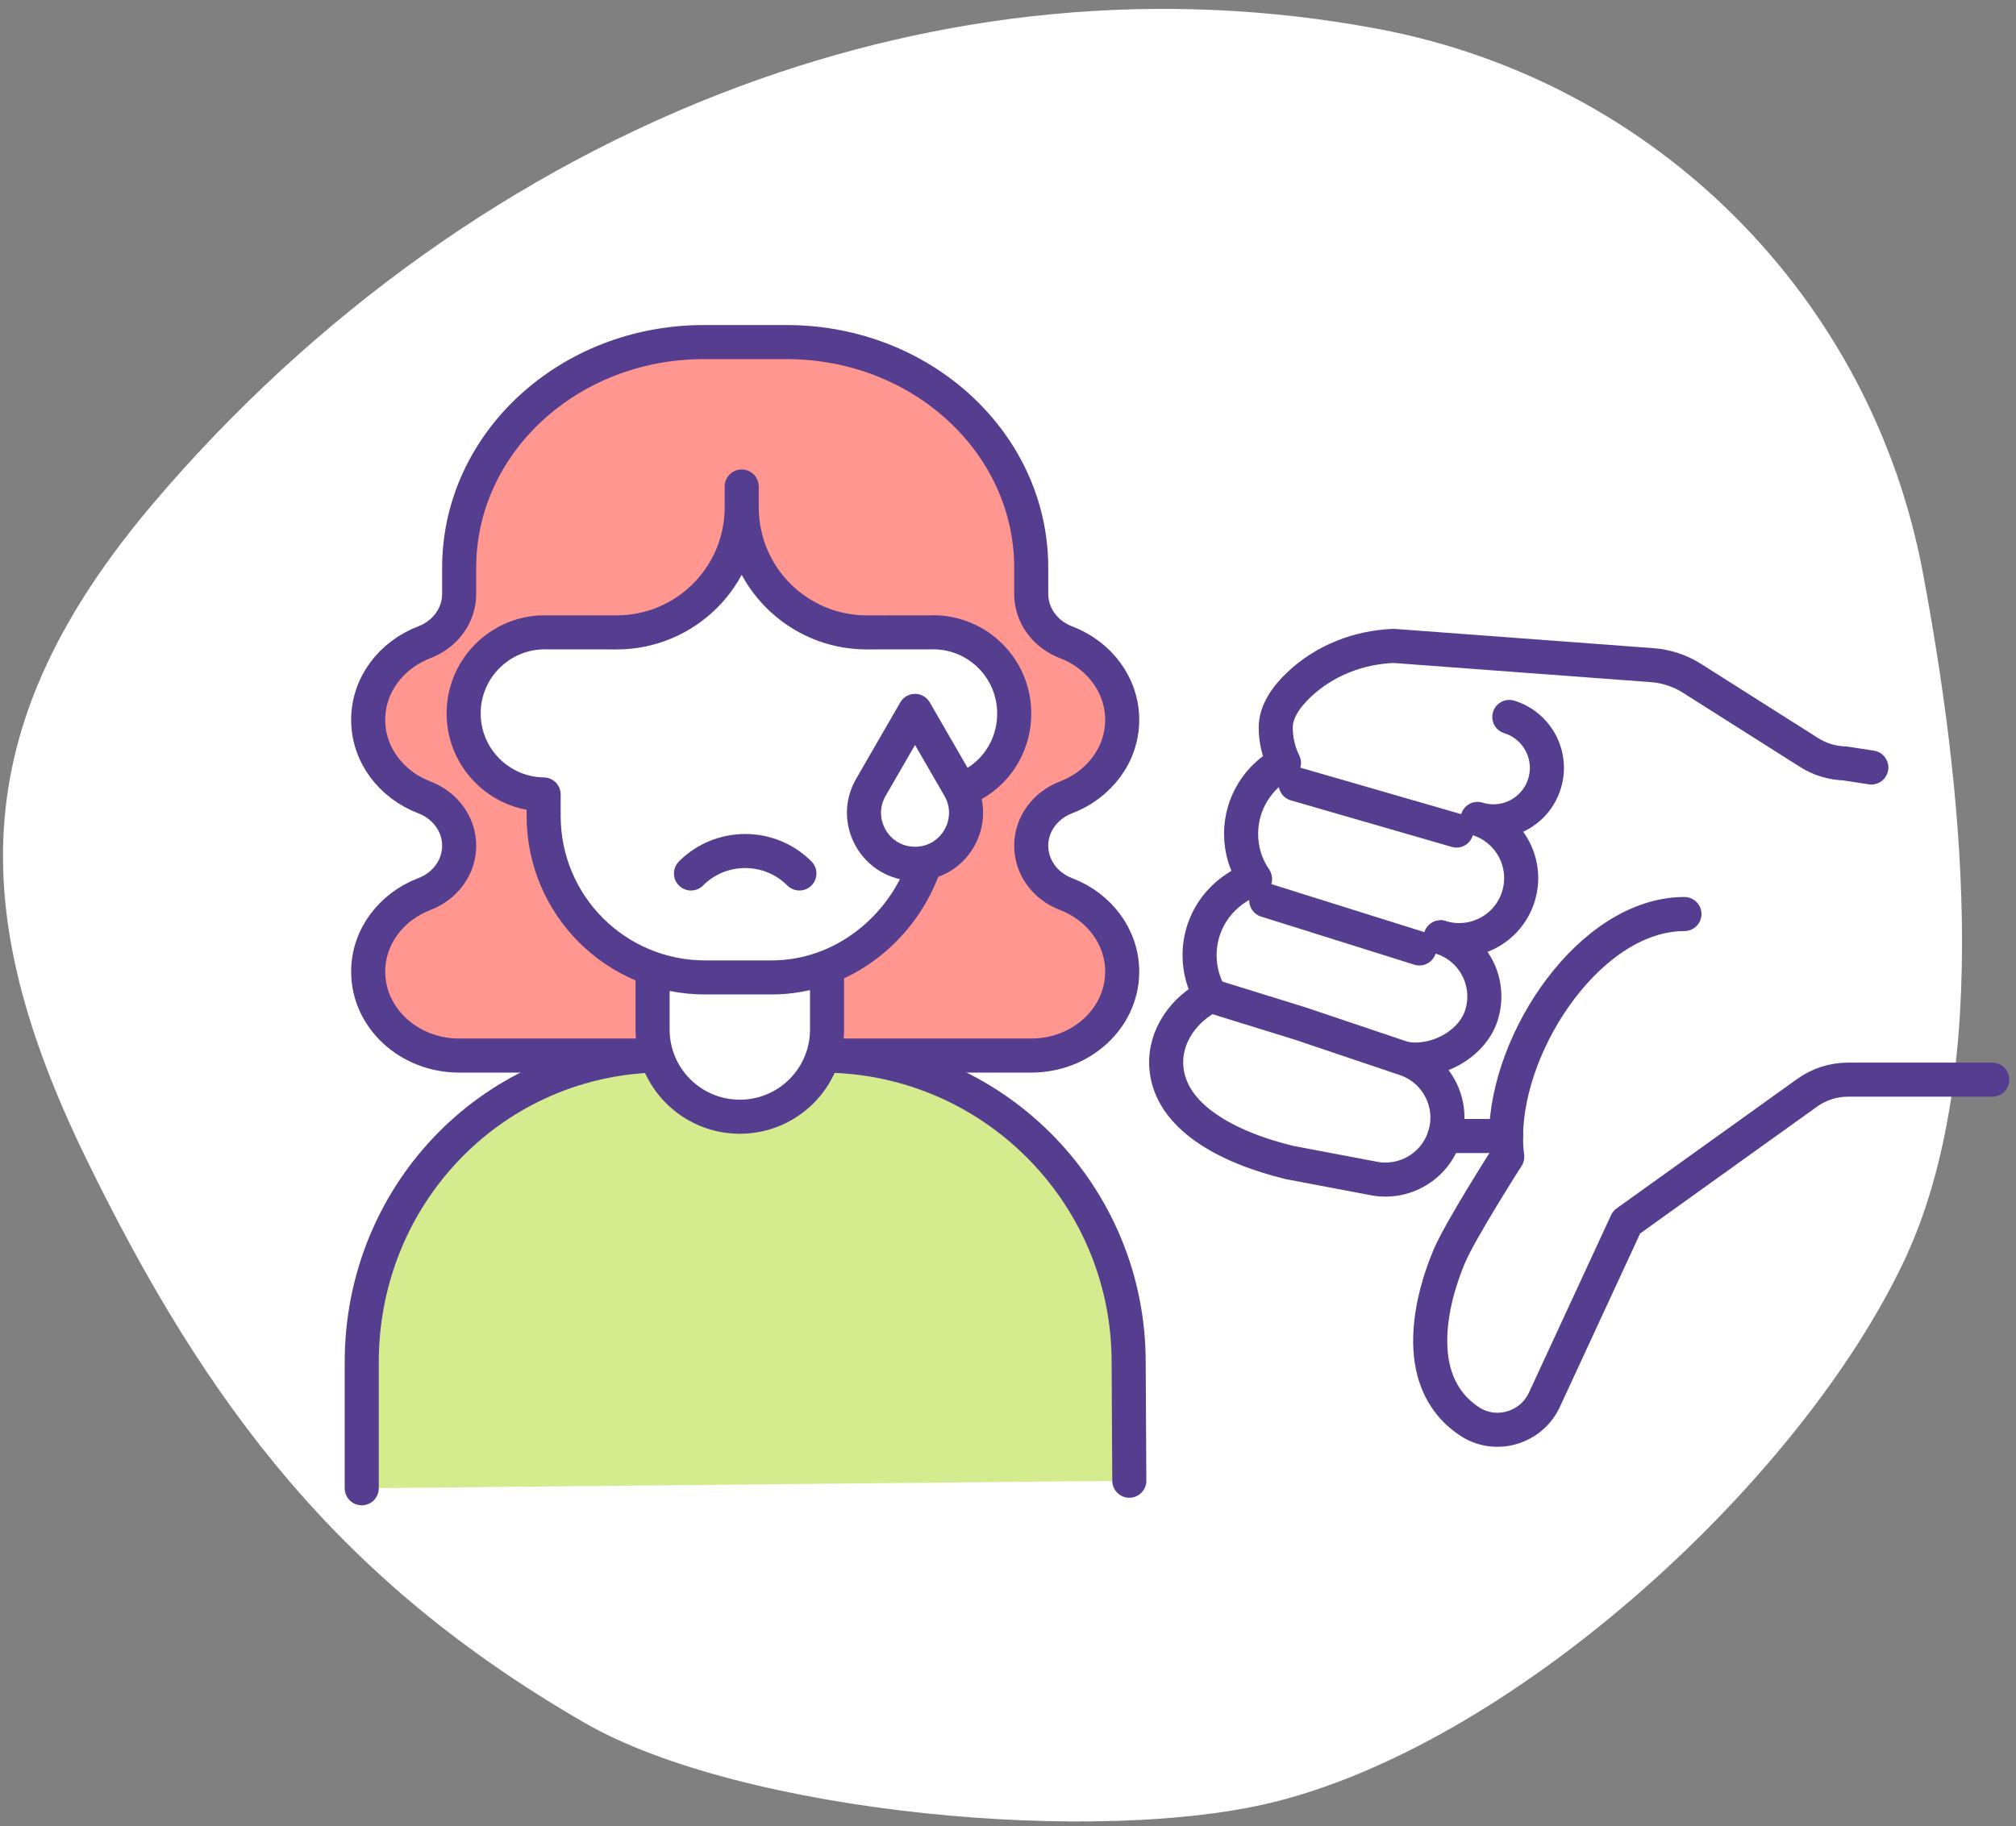
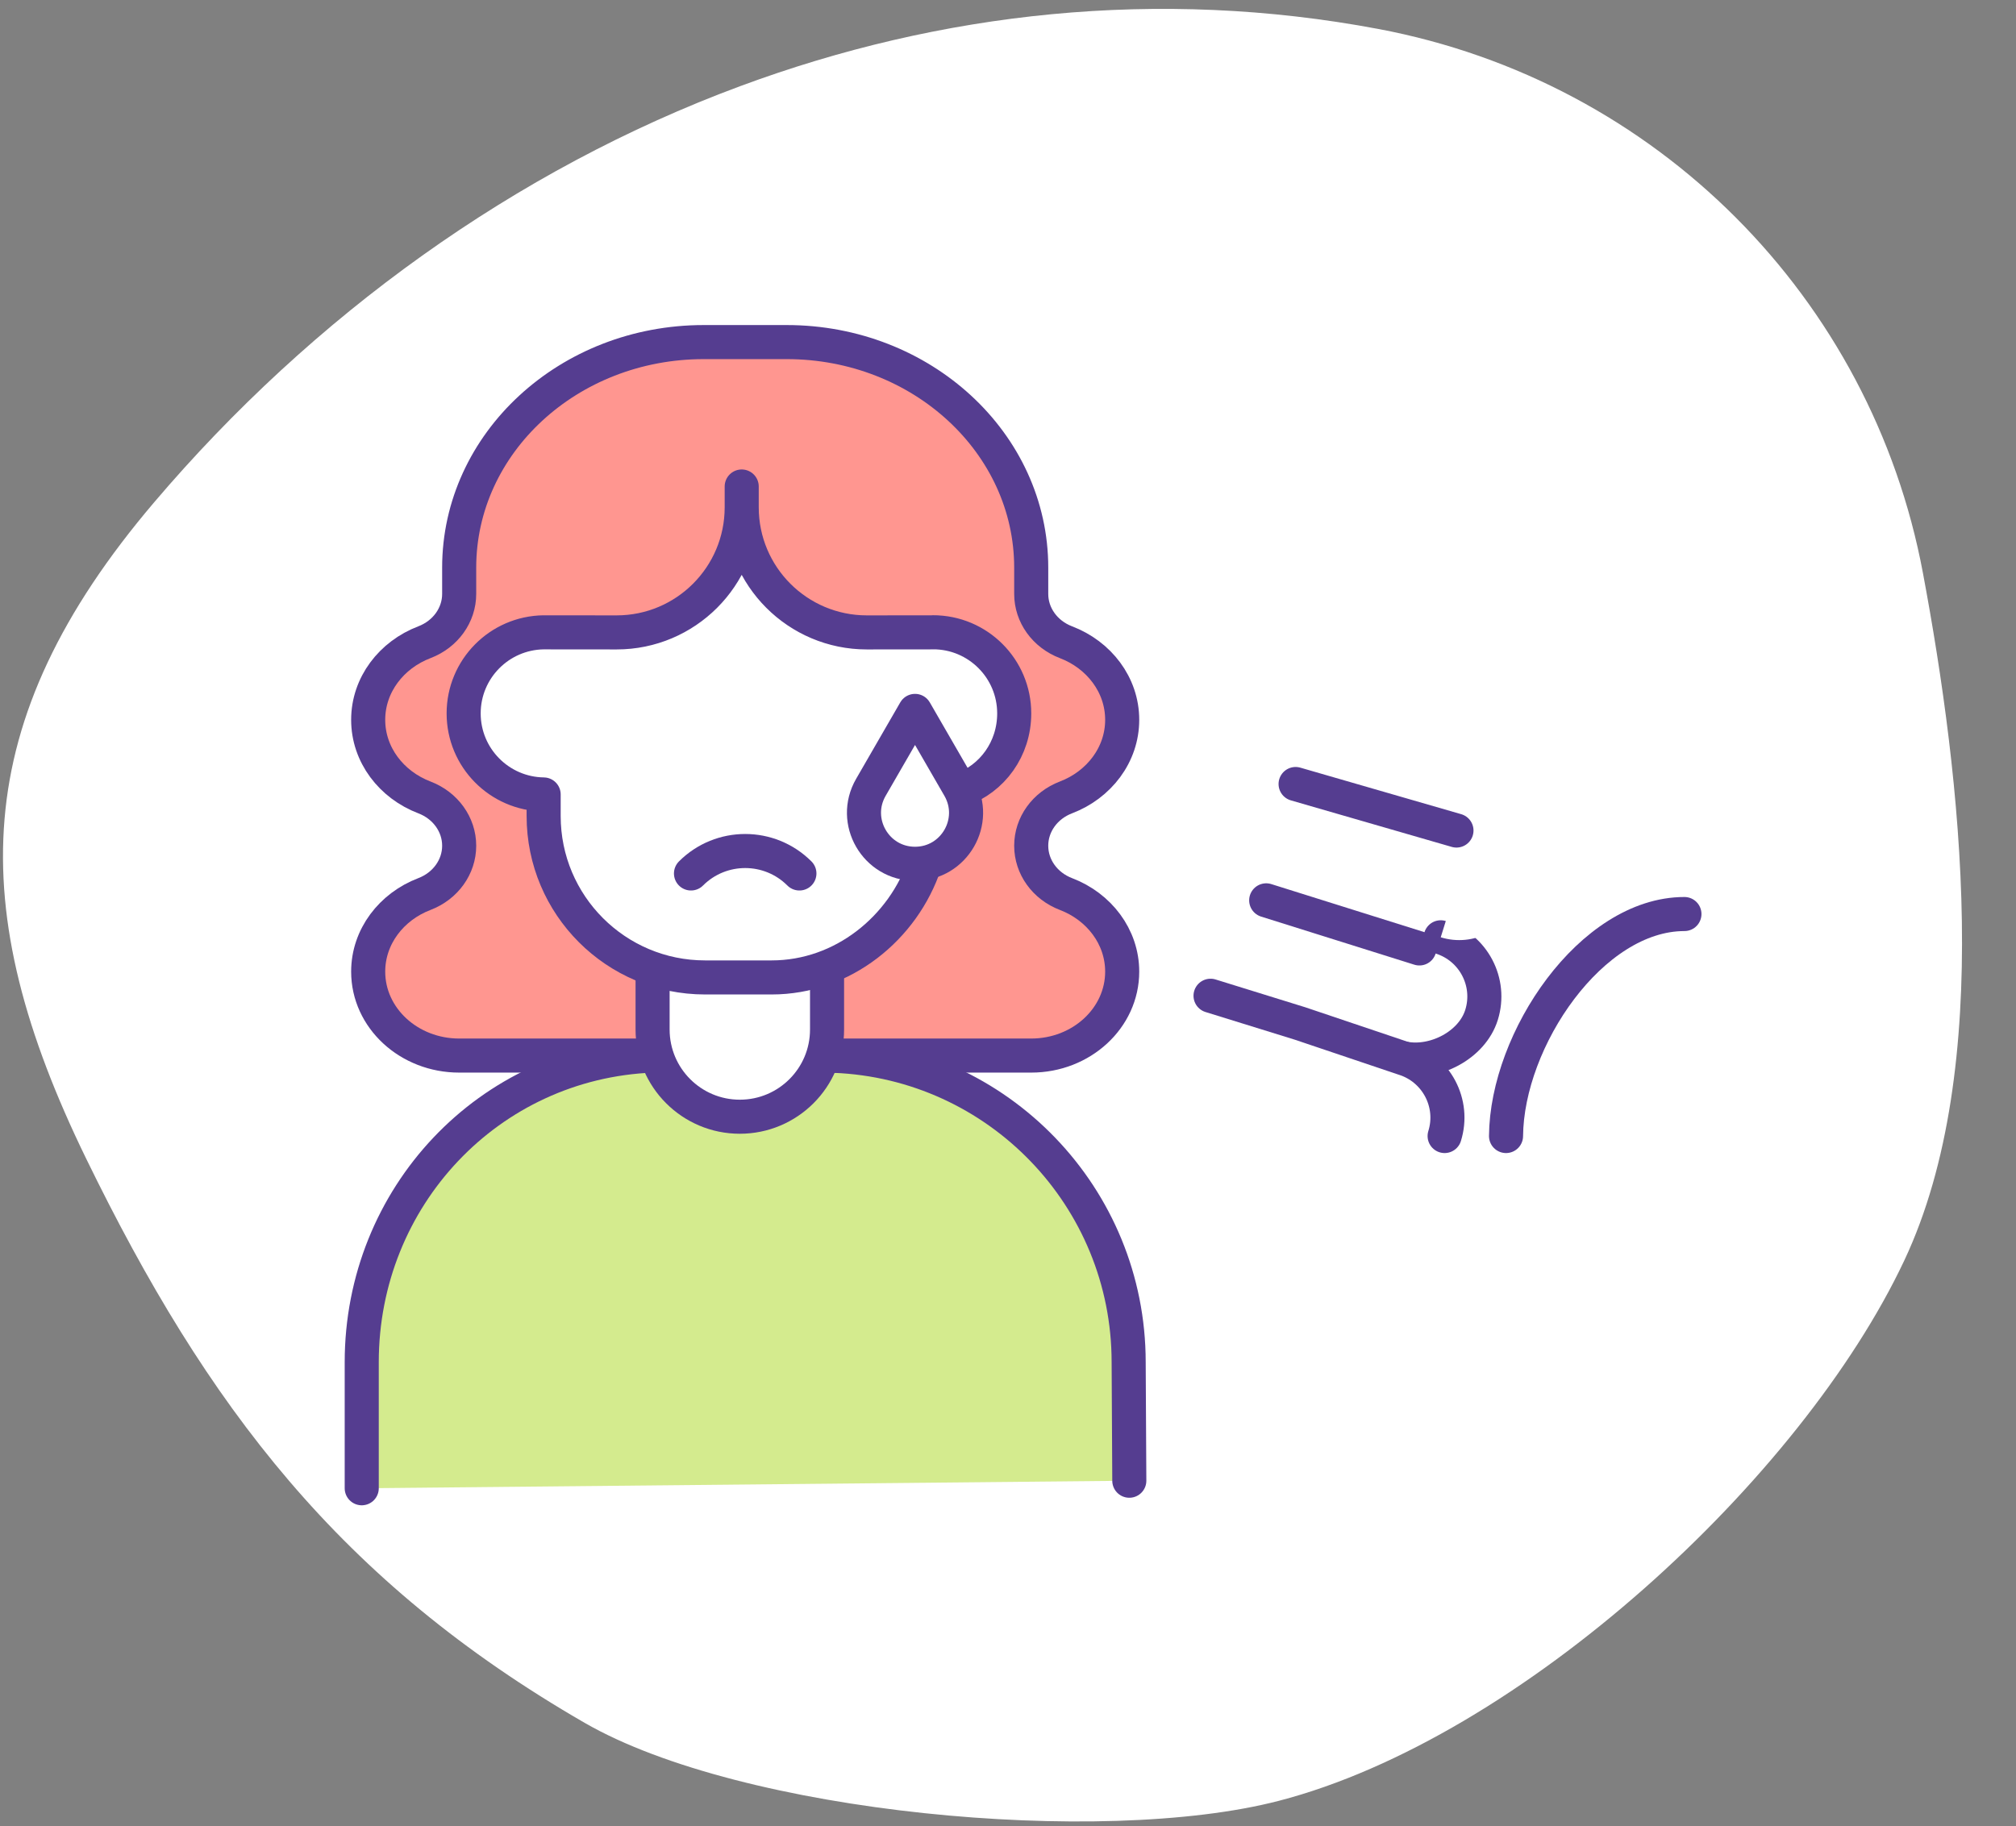
<svg xmlns="http://www.w3.org/2000/svg" width="213" height="193" viewBox="0 0 213 193" fill="none">
  <rect x="0" y="0" width="213" height="193" fill="#808080" stroke="none" />
  <path d="M78.175 9.116C54.448 17.921 33.043 33.365 16.263 53.114C-3.403 76.258 -3.767 96.031 9.094 122.429C21.88 148.675 35.957 167.178 61.774 182.077C78.351 191.644 116.302 195.197 135.104 190.32C160.639 183.697 190.32 156.299 201.197 133.212C210.758 112.917 207.204 82.121 203.163 60.537C197.725 31.489 175.041 8.594 145.61 3.058C122.371 -1.313 99.348 1.259 78.175 9.116Z" fill="white" />
-   <path d="M210.496 114.1H195.267C193.713 114.1 192.196 114.583 190.929 115.492L171.852 129.173L163.178 147.924C161.783 150.939 158.016 152.049 155.25 150.209C148.62 145.798 151.557 136.452 153.128 132.758C154.317 129.961 159.246 122.253 159.246 122.253C159.154 121.543 159.113 120.809 159.119 120.059H159.122H152.631C151.628 123.28 148.363 125.178 145.126 124.54L136.231 122.855C129.502 121.214 123.641 117.966 123.232 112.804C122.971 109.504 125.129 106.625 127.9 105.234C127.162 103.979 126.742 102.514 126.742 100.952C126.742 97.181 129.201 93.996 132.602 92.894C131.671 91.537 131.126 89.896 131.126 88.13C131.126 84.876 132.96 82.048 135.657 80.628C135.101 79.498 134.788 78.232 134.788 76.886C134.788 75.215 135.869 73.656 137.259 72.344C139.957 69.794 143.548 68.402 147.257 68.262L174.558 70.295C176.056 70.406 177.503 70.885 178.771 71.689L191.138 79.527C192.275 80.248 193.586 80.646 194.931 80.681L197.714 81.111" stroke="#553D90" stroke-width="3.6" stroke-linecap="round" stroke-linejoin="round" />
  <path d="M152.22 99.056C155.675 100.131 157.608 103.805 156.532 107.256C155.53 110.476 151.556 112.498 148.318 111.86" fill="white" />
  <path d="M152.22 99.056C155.675 100.131 157.608 103.805 156.532 107.256C155.53 110.476 151.556 112.498 148.318 111.86" stroke="#553D90" stroke-width="3.6" stroke-linecap="round" stroke-linejoin="round" />
  <path d="M159.467 75.768C162.441 76.692 164.11 79.856 163.18 82.83C162.256 85.81 159.086 87.474 156.112 86.544C159.568 87.619 161.495 91.293 160.425 94.743C159.349 98.205 155.675 100.131 152.22 99.056" fill="white" />
-   <path d="M159.467 75.768C162.441 76.692 164.11 79.856 163.18 82.83C162.256 85.81 159.086 87.474 156.112 86.544C159.568 87.619 161.495 91.293 160.425 94.743C159.349 98.205 155.675 100.131 152.22 99.056" stroke="#553D90" stroke-width="3.6" stroke-linecap="round" stroke-linejoin="round" />
  <line x1="153.883" y1="87.774" x2="136.886" y2="82.857" stroke="#553D90" stroke-width="3.6" stroke-linecap="round" stroke-linejoin="round" />
  <line x1="149.966" y1="100.234" x2="133.78" y2="95.151" stroke="#553D90" stroke-width="3.6" stroke-linecap="round" stroke-linejoin="round" />
  <path d="M127.9 105.234L137.361 108.167L148.318 111.86C151.774 112.935 153.706 116.609 152.631 120.059" fill="white" />
  <path d="M127.9 105.234L137.361 108.167L148.318 111.86C151.774 112.935 153.706 116.609 152.631 120.059" stroke="#553D90" stroke-width="3.6" stroke-linecap="round" stroke-linejoin="round" />
  <path d="M159.119 120.059C159.207 109.843 168.133 96.598 177.968 96.598" stroke="#553D90" stroke-width="3.6" stroke-linecap="round" stroke-linejoin="round" />
  <path d="M38.219 157.285V143.96C38.219 126.501 51.649 112.242 68.941 111.557L88.148 111.582C105.44 112.267 119.248 126.501 119.248 143.96L119.317 156.488" fill="#D4EB8E" />
  <path d="M38.219 157.285V143.96C38.219 126.501 51.649 112.242 68.941 111.557L88.148 111.582C105.44 112.267 119.248 126.501 119.248 143.96L119.317 156.488" stroke="#553D90" stroke-width="3.6" stroke-linecap="round" stroke-linejoin="round" />
  <path d="M86.964 111.556H108.953C114.262 111.556 118.565 107.585 118.565 102.686C118.565 98.987 116.112 95.816 112.625 94.485C110.394 93.633 108.953 91.613 108.953 89.386V89.373C108.953 87.145 110.394 85.125 112.625 84.273C116.112 82.942 118.565 79.772 118.565 76.073C118.565 72.373 116.112 69.203 112.624 67.872C110.394 67.02 108.953 65 108.953 62.773V59.994C108.953 46.827 97.386 36.153 83.119 36.153H74.347C60.08 36.153 48.514 46.827 48.514 59.994V62.773C48.514 65 47.072 67.02 44.841 67.872C41.355 69.203 38.9 72.373 38.9 76.073C38.9 79.772 41.355 82.942 44.841 84.273C47.072 85.125 48.514 87.145 48.514 89.373V89.386C48.514 91.613 47.072 93.633 44.841 94.485C41.355 95.816 38.9 98.987 38.9 102.686C38.9 107.585 43.205 111.556 48.514 111.556H69.368" fill="#FF9690" />
  <path d="M86.964 111.556H108.953C114.262 111.556 118.565 107.585 118.565 102.686C118.565 98.987 116.112 95.816 112.625 94.485C110.394 93.633 108.953 91.613 108.953 89.386V89.373C108.953 87.145 110.394 85.125 112.625 84.273C116.112 82.942 118.565 79.772 118.565 76.073C118.565 72.373 116.112 69.203 112.624 67.872C110.394 67.02 108.953 65 108.953 62.773V59.994C108.953 46.827 97.386 36.153 83.119 36.153H74.347C60.08 36.153 48.514 46.827 48.514 59.994V62.773C48.514 65 47.072 67.02 44.841 67.872C41.355 69.203 38.9 72.373 38.9 76.073C38.9 79.772 41.355 82.942 44.841 84.273C47.072 85.125 48.514 87.145 48.514 89.373V89.386C48.514 91.613 47.072 93.633 44.841 94.485C41.355 95.816 38.9 98.987 38.9 102.686C38.9 107.585 43.205 111.556 48.514 111.556H69.368" stroke="#553D90" stroke-width="3.6" stroke-linecap="round" stroke-linejoin="round" />
  <path d="M87.382 102.369V108.803C87.382 113.893 83.256 118.019 78.165 118.019C73.076 118.019 68.949 113.893 68.949 108.803V102.369" fill="white" />
  <path d="M87.382 102.369V108.803C87.382 113.893 83.256 118.019 78.165 118.019C73.076 118.019 68.949 113.893 68.949 108.803V102.369" stroke="#553D90" stroke-width="3.6" stroke-linecap="round" stroke-linejoin="round" />
  <path d="M101.489 83.484C104.843 82.32 107.157 79.144 107.157 75.394C107.157 70.659 103.319 66.82 98.584 66.82L98.998 66.828L91.581 66.835C84.283 66.835 78.365 60.916 78.365 53.618C78.365 60.916 72.448 66.835 65.149 66.835L57.439 66.828V66.826C52.761 66.892 48.987 70.701 48.987 75.394C48.987 80.088 52.761 83.895 57.439 83.96V86.243C57.439 95.662 65.075 103.299 74.494 103.299H81.529C89.06 103.299 95.451 98.059 97.71 91.287" fill="white" />
  <path d="M101.489 83.484C104.843 82.32 107.157 79.144 107.157 75.394C107.157 70.659 103.319 66.82 98.584 66.82L98.998 66.828L91.581 66.835C84.283 66.835 78.365 60.916 78.365 53.618M78.365 53.618V51.415M78.365 53.618C78.365 60.916 72.448 66.835 65.149 66.835L57.439 66.828V66.826C52.761 66.892 48.987 70.701 48.987 75.394C48.987 80.088 52.761 83.895 57.439 83.96V86.243C57.439 95.662 65.075 103.299 74.494 103.299H81.529C89.06 103.299 95.451 98.059 97.71 91.287" stroke="#553D90" stroke-width="3.6" stroke-linecap="round" stroke-linejoin="round" />
  <path d="M73.006 92.311C76.168 89.148 81.298 89.148 84.461 92.311" stroke="#553D90" stroke-width="3.6" stroke-linecap="round" stroke-linejoin="round" />
  <path d="M96.677 91.287C92.531 91.287 89.94 86.799 92.013 83.208L96.677 75.13L101.341 83.208C103.414 86.799 100.823 91.287 96.677 91.287Z" fill="white" stroke="#553D90" stroke-width="3.6" stroke-linecap="round" stroke-linejoin="round" />
</svg>